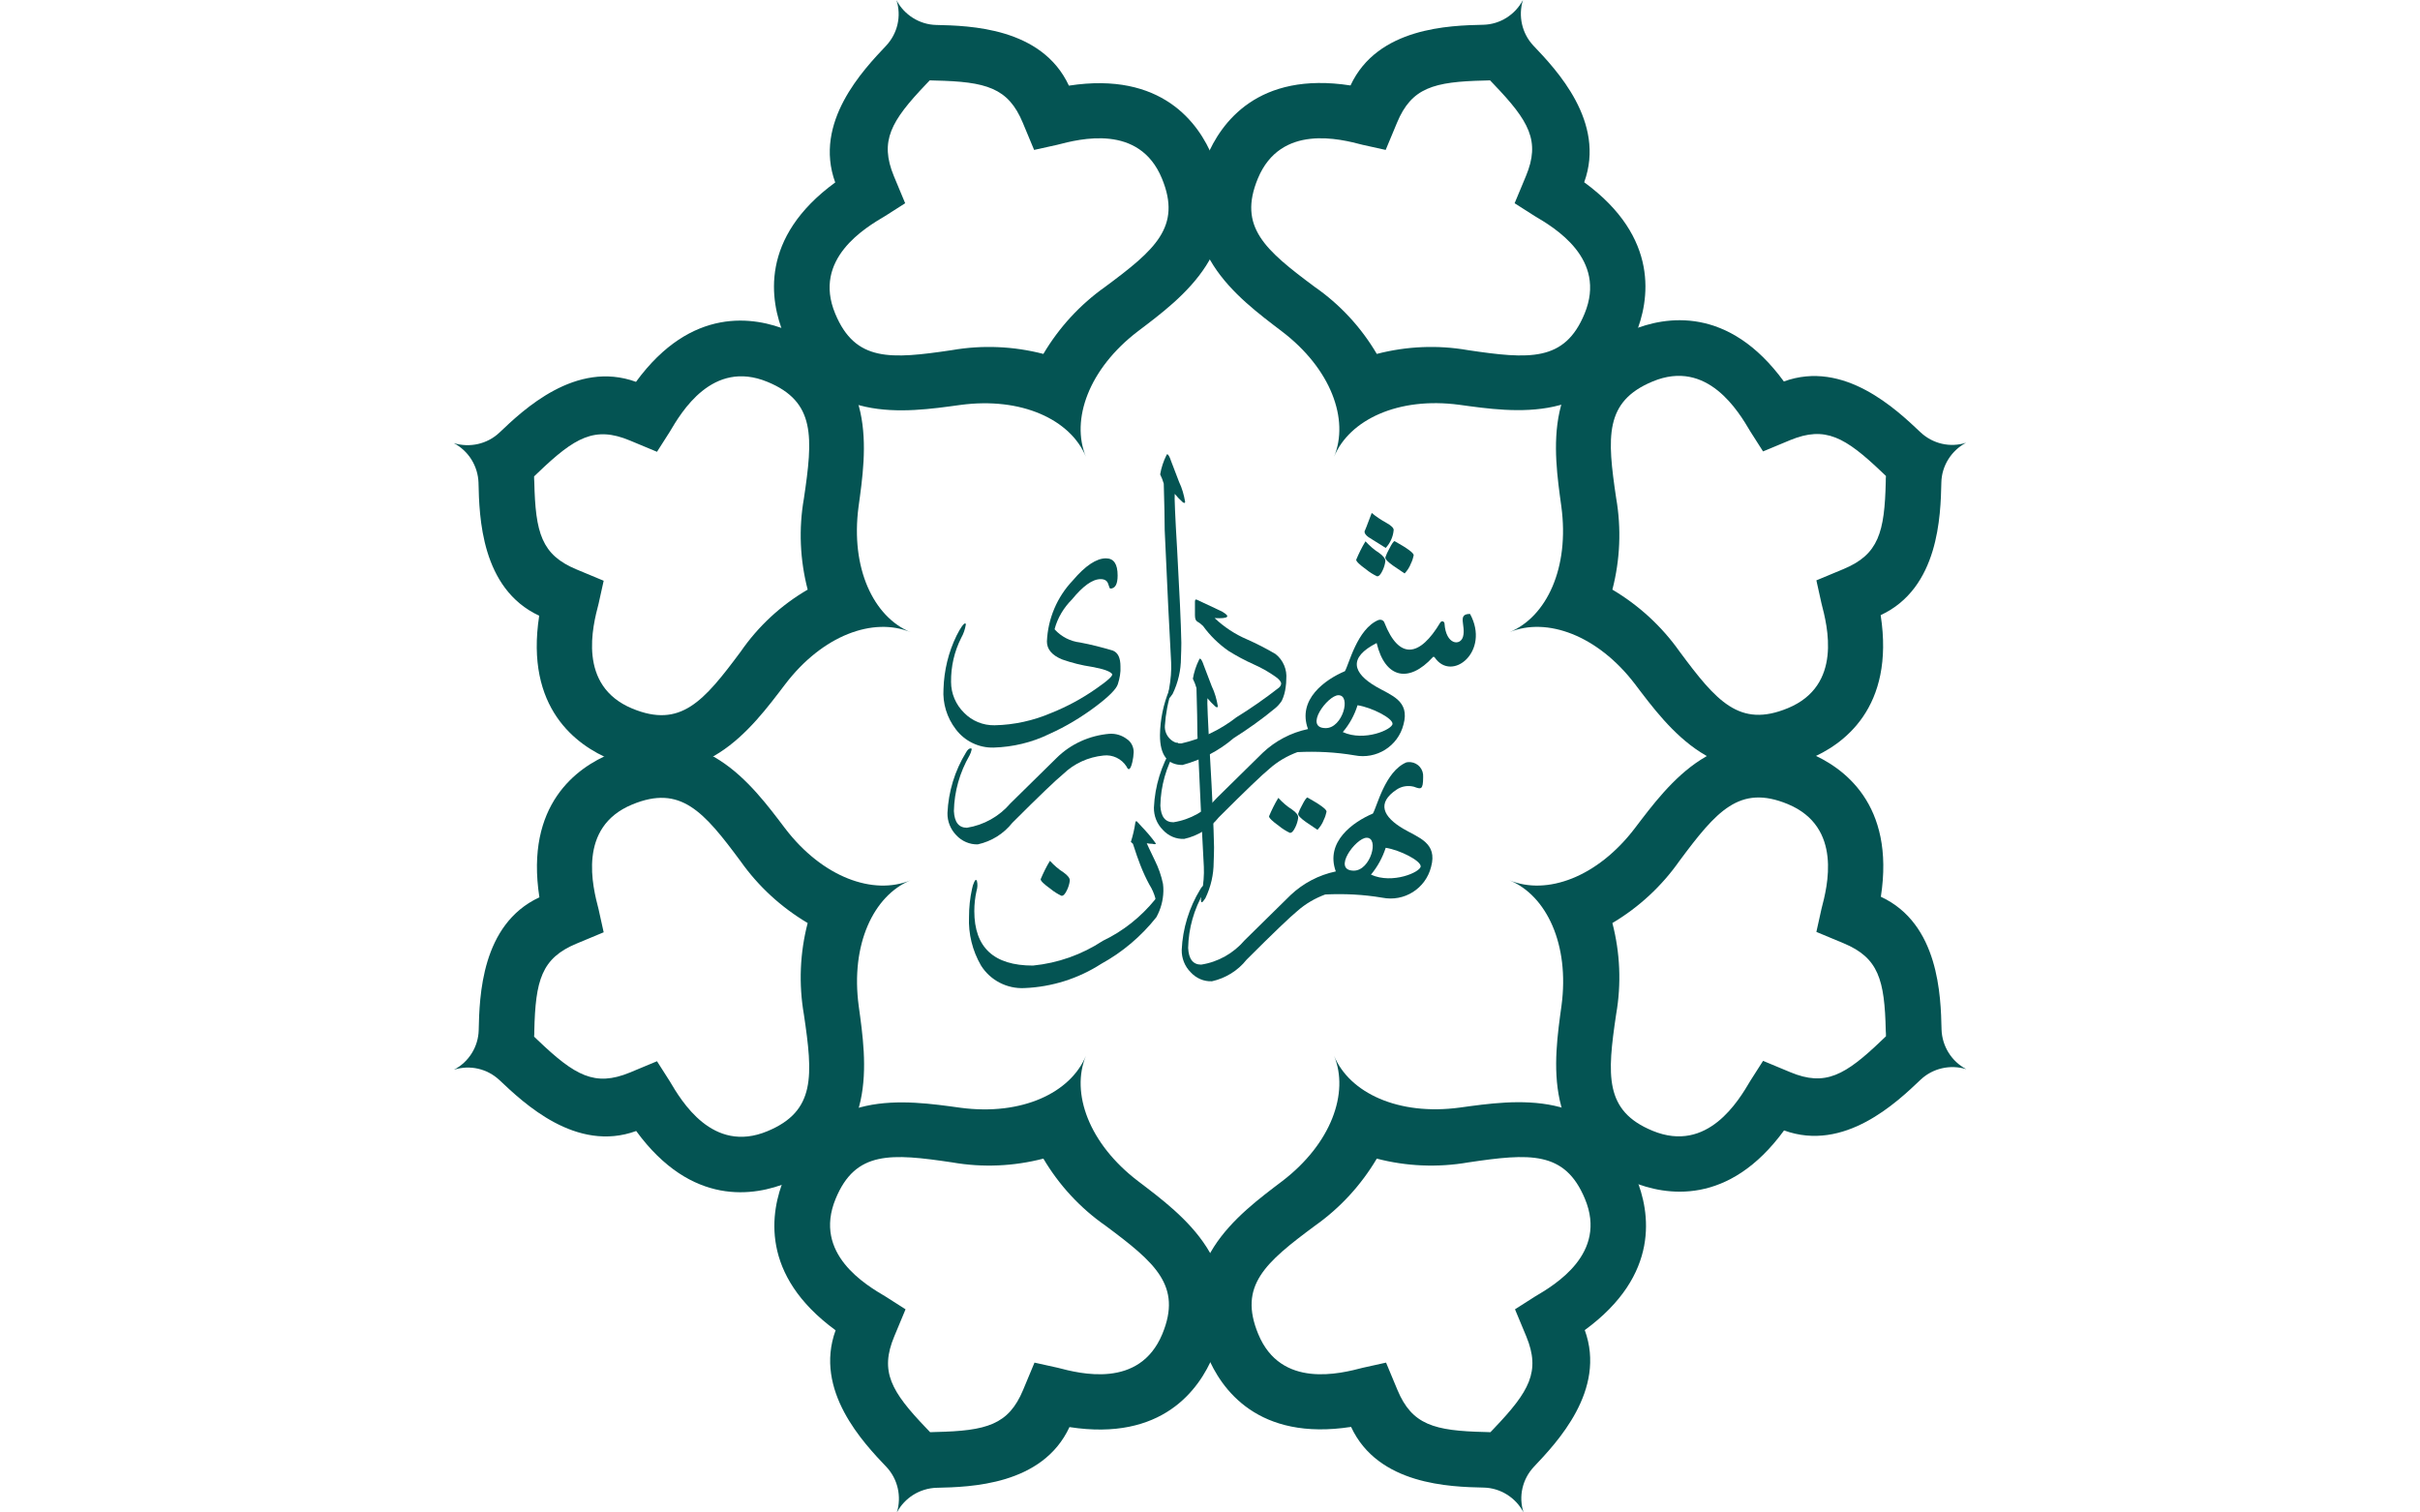
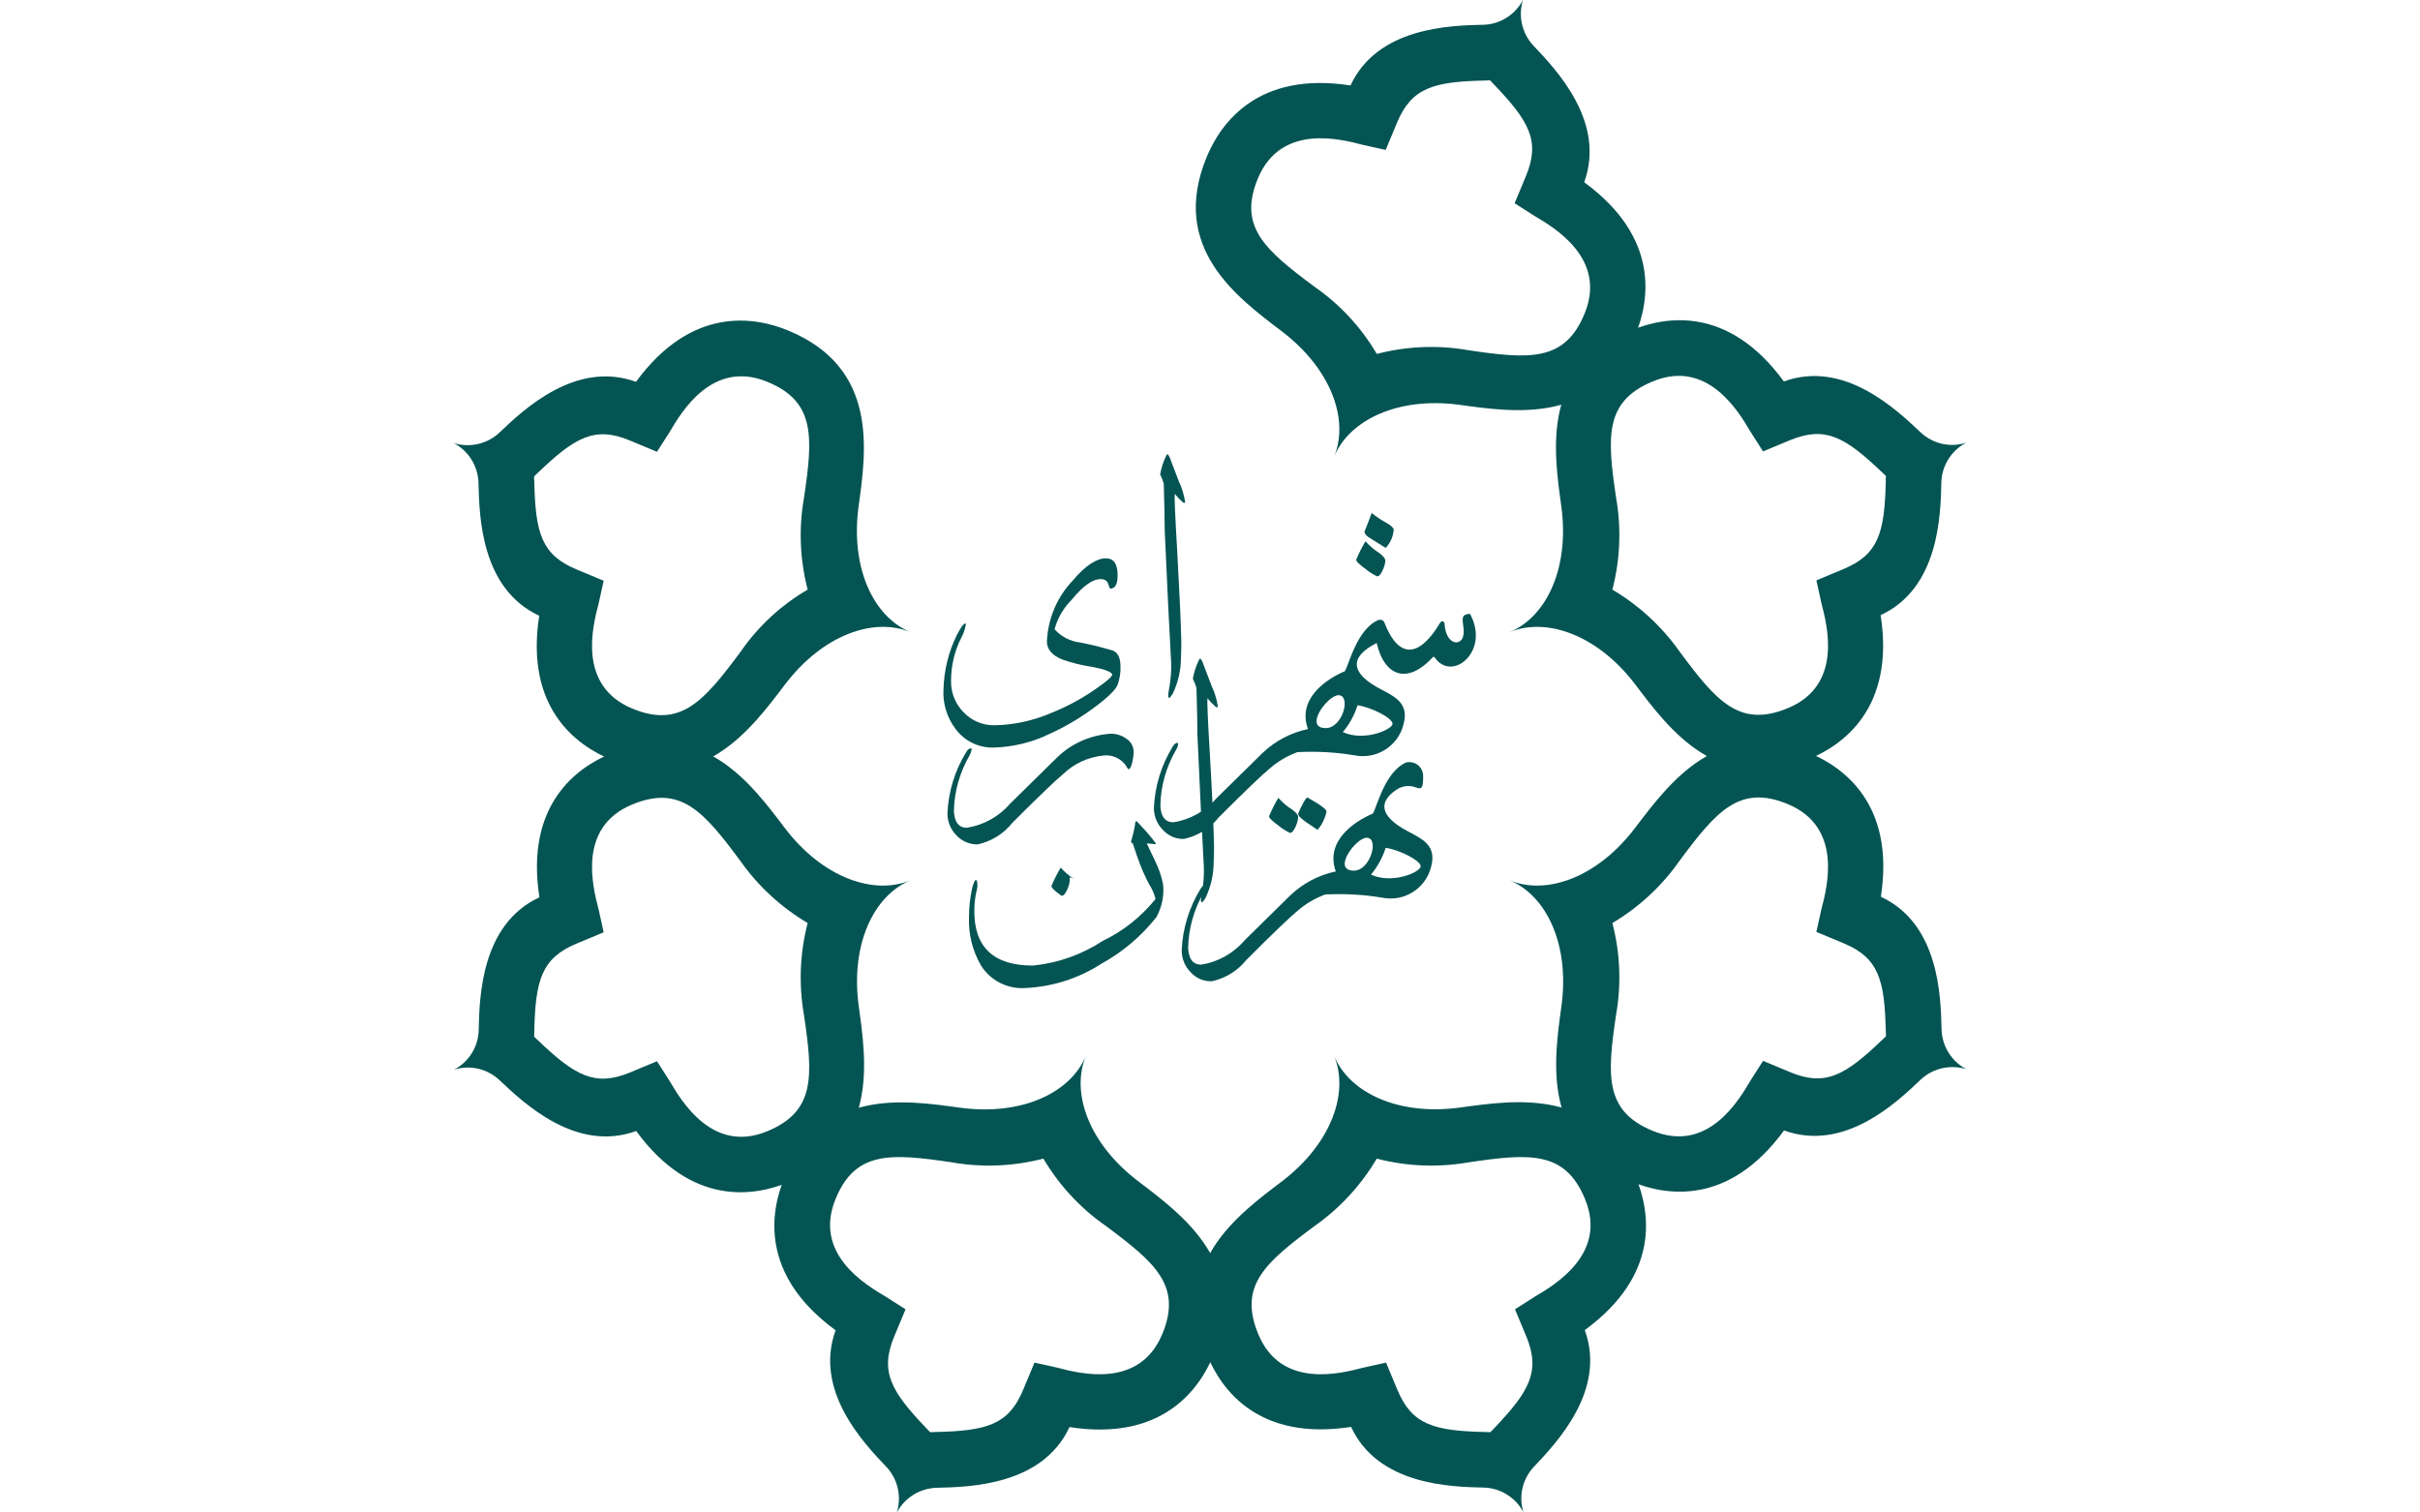
<svg xmlns="http://www.w3.org/2000/svg" version="1.1" id="Layer_1" x="0px" y="0px" viewBox="0 0 128 80" style="enable-background:new 0 0 128 80;" xml:space="preserve">
  <style type="text/css">
	.st0{fill:#045453;}
</style>
  <g id="Group_334" transform="translate(-76.099 -76.099)">
    <g id="Group_325" transform="translate(88.336 76.099)">
-       <path id="Path_378" class="st0" d="M45.2,24.16c-0.81-1.96-3.4-3.18-6.65-2.74c-2.92,0.4-7.34,1.09-9.32-3.71    c-0.75-1.81-1.3-5.13,2.71-8.06c-1.16-3.18,1.48-5.95,2.69-7.23l0,0c0.61-0.65,0.82-1.57,0.55-2.41c0.41,0.78,1.22,1.29,2.1,1.31    h0.01c1.75,0.04,5.58,0.13,7.01,3.21c4.91-0.76,6.87,1.98,7.61,3.79c1.99,4.8-1.62,7.43-3.97,9.21    C45.35,19.51,44.39,22.2,45.2,24.16z M42.95,18.72c0.83-1.4,1.94-2.61,3.27-3.55c2.63-1.95,4.06-3.17,3-5.73    c-1.2-2.91-4.35-2.09-5.54-1.78l-1.22,0.27l-0.6-1.44c-0.77-1.85-1.94-2.17-4.63-2.23l-0.29-0.01l-0.2,0.21    c-1.86,1.95-2.46,3-1.7,4.85l0.6,1.44l-1.05,0.67c-1.05,0.62-3.86,2.27-2.65,5.17c1.06,2.56,2.94,2.41,6.17,1.93    C39.72,18.24,41.37,18.31,42.95,18.72L42.95,18.72z" />
-     </g>
+       </g>
    <g id="Group_326" transform="translate(76.099 88.336)">
      <path id="Path_379" class="st0" d="M48.16,21.2c-1.96-0.81-4.65,0.15-6.64,2.77c-1.79,2.35-4.41,5.95-9.21,3.97    c-1.81-0.75-4.55-2.71-3.79-7.61c-3.08-1.43-3.17-5.26-3.21-7.01V13.3c-0.03-0.89-0.53-1.69-1.31-2.1    c0.85,0.26,1.77,0.05,2.41-0.55l0,0c1.27-1.21,4.04-3.85,7.23-2.69c2.93-4.01,6.26-3.46,8.06-2.71c4.8,1.99,4.11,6.4,3.71,9.32    C44.98,17.81,46.2,20.39,48.16,21.2z M42.72,18.95c-0.41-1.58-0.48-3.22-0.2-4.82c0.48-3.23,0.63-5.12-1.93-6.17    c-2.91-1.2-4.55,1.6-5.17,2.65l-0.67,1.05l-1.44-0.6c-1.85-0.77-2.9-0.17-4.85,1.7l-0.21,0.2c0,0.09,0,0.19,0.01,0.29    c0.06,2.7,0.38,3.86,2.23,4.63l1.44,0.6l-0.27,1.22c-0.31,1.18-1.13,4.33,1.78,5.54c2.56,1.06,3.78-0.38,5.73-3    C40.1,20.89,41.31,19.77,42.72,18.95L42.72,18.95z" />
    </g>
    <g id="Group_327" transform="translate(76.099 104.451)">
      <path id="Path_380" class="st0" d="M48.16,18.21c-1.96,0.81-3.18,3.4-2.74,6.65c0.4,2.92,1.09,7.34-3.71,9.32    c-1.81,0.75-5.13,1.3-8.06-2.71c-3.18,1.16-5.95-1.48-7.23-2.69l0,0c-0.65-0.61-1.57-0.82-2.41-0.55c0.79-0.41,1.29-1.22,1.31-2.1    v-0.01c0.04-1.75,0.13-5.58,3.21-7.01c-0.76-4.91,1.98-6.87,3.79-7.61c4.8-1.99,7.43,1.62,9.21,3.97    C43.51,18.06,46.2,19.02,48.16,18.21z M42.72,20.47c-1.4-0.83-2.61-1.94-3.55-3.27c-1.95-2.63-3.17-4.06-5.73-3    c-2.91,1.2-2.09,4.35-1.78,5.54l0.27,1.22l-1.44,0.6c-1.85,0.77-2.17,1.94-2.23,4.63c0,0.1,0,0.2-0.01,0.29l0.21,0.2    c1.95,1.86,3,2.46,4.85,1.7l1.44-0.6l0.67,1.05c0.62,1.05,2.27,3.86,5.17,2.65c2.56-1.06,2.41-2.94,1.93-6.17    C42.24,23.69,42.31,22.04,42.72,20.47L42.72,20.47z" />
    </g>
    <g id="Group_328" transform="translate(88.336 116.432)">
      <path id="Path_381" class="st0" d="M45.2,15.51c-0.81,1.96,0.15,4.65,2.77,6.64c2.35,1.79,5.95,4.41,3.97,9.21    c-0.75,1.81-2.71,4.55-7.61,3.79c-1.43,3.08-5.26,3.17-7.01,3.21H37.3c-0.89,0.03-1.69,0.53-2.1,1.31    c0.26-0.85,0.05-1.77-0.55-2.41l0,0c-1.21-1.27-3.85-4.04-2.69-7.23c-4.01-2.93-3.46-6.26-2.71-8.06c1.99-4.8,6.4-4.11,9.32-3.71    C41.81,18.69,44.39,17.47,45.2,15.51z M42.95,20.95c-1.58,0.41-3.22,0.48-4.82,0.2c-3.23-0.48-5.12-0.63-6.17,1.93    c-1.2,2.91,1.6,4.55,2.65,5.17l1.05,0.67l-0.6,1.44c-0.77,1.85-0.17,2.9,1.7,4.85l0.2,0.21l0.29-0.01    c2.7-0.06,3.86-0.38,4.63-2.23l0.6-1.44l1.22,0.27c1.18,0.31,4.33,1.13,5.54-1.78c1.06-2.56-0.38-3.78-3-5.73    C44.89,23.56,43.78,22.35,42.95,20.95z" />
    </g>
    <g id="Group_329" transform="translate(104.451 116.432)">
      <path id="Path_382" class="st0" d="M42.21,15.51c0.81,1.96,3.4,3.18,6.65,2.74c2.92-0.4,7.34-1.09,9.32,3.71    c0.75,1.81,1.3,5.13-2.71,8.06c1.16,3.18-1.48,5.95-2.69,7.23l0,0c-0.61,0.65-0.82,1.57-0.55,2.41c-0.41-0.78-1.22-1.29-2.1-1.31    h-0.01c-1.75-0.04-5.58-0.13-7.01-3.21c-4.91,0.76-6.87-1.98-7.61-3.79c-1.99-4.8,1.62-7.43,3.97-9.21    C42.06,20.16,43.02,17.47,42.21,15.51z M44.47,20.95c-0.83,1.4-1.94,2.61-3.27,3.55c-2.63,1.95-4.06,3.17-3,5.73    c1.2,2.91,4.35,2.09,5.54,1.78l1.22-0.27l0.6,1.44c0.77,1.85,1.94,2.17,4.63,2.23l0.29,0.01l0.2-0.21c1.86-1.95,2.46-3,1.7-4.85    l-0.6-1.44l1.05-0.67c1.05-0.62,3.86-2.27,2.65-5.17c-1.06-2.56-2.94-2.41-6.17-1.93C47.69,21.43,46.04,21.36,44.47,20.95    L44.47,20.95z" />
    </g>
    <g id="Group_330" transform="translate(116.432 104.451)">
      <path id="Path_383" class="st0" d="M39.51,18.21c1.96,0.81,4.65-0.15,6.64-2.77c1.79-2.35,4.41-5.95,9.21-3.97    c1.81,0.75,4.55,2.71,3.79,7.61c3.08,1.43,3.17,5.26,3.21,7.01v0.01c0.03,0.89,0.53,1.69,1.31,2.1c-0.85-0.26-1.77-0.05-2.41,0.55    l0,0c-1.27,1.21-4.04,3.85-7.23,2.69c-2.93,4.01-6.26,3.46-8.06,2.71c-4.8-1.99-4.11-6.4-3.71-9.32    C42.69,21.61,41.47,19.02,39.51,18.21z M44.95,20.47c0.41,1.58,0.48,3.22,0.2,4.82c-0.48,3.23-0.63,5.12,1.93,6.17    c2.91,1.2,4.55-1.6,5.17-2.65l0.67-1.05l1.44,0.6c1.85,0.77,2.9,0.17,4.85-1.7l0.21-0.2c0-0.09,0-0.19-0.01-0.29    c-0.06-2.7-0.38-3.86-2.23-4.63l-1.44-0.6l0.27-1.22c0.31-1.18,1.13-4.33-1.78-5.54c-2.56-1.06-3.78,0.38-5.73,3    C47.56,18.52,46.35,19.64,44.95,20.47L44.95,20.47z" />
    </g>
    <g id="Group_331" transform="translate(116.432 88.336)">
      <path id="Path_384" class="st0" d="M39.51,21.2c1.96-0.81,3.18-3.4,2.74-6.65c-0.4-2.92-1.09-7.34,3.71-9.32    c1.81-0.75,5.13-1.3,8.06,2.71c3.18-1.16,5.95,1.48,7.23,2.69l0,0c0.65,0.61,1.57,0.82,2.41,0.55c-0.78,0.41-1.29,1.22-1.31,2.1    v0.01c-0.04,1.75-0.13,5.58-3.21,7.01c0.76,4.91-1.98,6.87-3.79,7.61c-4.8,1.99-7.43-1.62-9.21-3.97    C44.16,21.35,41.47,20.39,39.51,21.2z M44.95,18.95c1.4,0.83,2.61,1.94,3.55,3.27c1.95,2.63,3.17,4.06,5.73,3    c2.91-1.2,2.09-4.35,1.78-5.54l-0.27-1.22l1.44-0.6c1.85-0.77,2.17-1.94,2.23-4.63c0-0.1,0-0.2,0.01-0.29l-0.21-0.2    c-1.95-1.86-3-2.46-4.85-1.7l-1.44,0.6l-0.67-1.05c-0.62-1.05-2.27-3.86-5.17-2.65c-2.56,1.06-2.41,2.94-1.93,6.17    C45.43,15.72,45.36,17.37,44.95,18.95L44.95,18.95z" />
    </g>
    <g id="Group_332" transform="translate(104.451 76.099)">
      <path id="Path_385" class="st0" d="M42.21,24.16c0.81-1.96-0.15-4.65-2.77-6.64c-2.35-1.79-5.95-4.41-3.97-9.21    c0.75-1.81,2.71-4.55,7.61-3.79c1.43-3.08,5.26-3.17,7.01-3.21h0.01c0.89-0.02,1.69-0.53,2.1-1.31c-0.26,0.85-0.05,1.77,0.55,2.41    l0,0c1.21,1.27,3.85,4.04,2.69,7.23c4.01,2.93,3.46,6.26,2.71,8.06c-1.99,4.8-6.4,4.11-9.32,3.71    C45.61,20.98,43.02,22.2,42.21,24.16z M44.47,18.72c1.58-0.41,3.22-0.48,4.82-0.2c3.23,0.48,5.12,0.63,6.17-1.93    c1.2-2.91-1.6-4.55-2.65-5.17l-1.05-0.67l0.6-1.44c0.77-1.85,0.17-2.9-1.7-4.85l-0.2-0.21l-0.29,0.01    c-2.7,0.06-3.86,0.38-4.63,2.23l-0.6,1.44l-1.22-0.27c-1.18-0.31-4.33-1.13-5.54,1.78c-1.06,2.56,0.38,3.78,3,5.73    C42.52,16.1,43.64,17.31,44.47,18.72L44.47,18.72z" />
    </g>
    <g id="Group_333" transform="translate(94.813 93.451)">
      <path id="Path_386" class="st0" d="M40.41,18.84c-0.08,0.25-0.46,0.64-1.15,1.16c-0.77,0.58-1.6,1.08-2.47,1.47    c-0.92,0.45-1.93,0.69-2.95,0.72c-0.78,0.02-1.53-0.34-2-0.97c-0.47-0.61-0.7-1.37-0.65-2.13c0.03-0.98,0.26-1.94,0.69-2.82    c0.22-0.44,0.38-0.65,0.46-0.65c0.02,0,0.03,0.03,0.03,0.07c-0.04,0.24-0.12,0.48-0.24,0.69c-0.37,0.73-0.55,1.53-0.54,2.34    c0,0.61,0.25,1.2,0.69,1.63c0.42,0.43,1,0.67,1.61,0.66c1.04-0.02,2.07-0.25,3.02-0.66c0.82-0.33,1.6-0.75,2.33-1.26    c0.64-0.44,0.92-0.7,0.87-0.79c-0.1-0.14-0.45-0.27-1.07-0.38c-0.53-0.08-1.06-0.21-1.57-0.39c-0.54-0.22-0.81-0.54-0.81-0.95    c0.05-1.21,0.54-2.36,1.37-3.23c0.66-0.78,1.25-1.17,1.75-1.17c0.42,0,0.62,0.3,0.62,0.91c0,0.46-0.13,0.69-0.39,0.69    c-0.02,0-0.06-0.08-0.11-0.25c-0.05-0.16-0.18-0.25-0.4-0.25c-0.43,0-0.93,0.36-1.52,1.08c-0.43,0.43-0.75,0.96-0.91,1.55    c0,0.01,0,0.03,0.01,0.04c0.35,0.38,0.82,0.62,1.33,0.68c0.59,0.11,1.17,0.26,1.74,0.43c0.27,0.11,0.4,0.39,0.4,0.83    C40.57,18.21,40.51,18.53,40.41,18.84z" />
      <path id="Path_387" class="st0" d="M41.25,22.43c-0.01,0.18-0.03,0.35-0.07,0.52c-0.06,0.25-0.12,0.38-0.19,0.38    c-0.04,0-0.08-0.05-0.12-0.14c-0.26-0.41-0.74-0.64-1.22-0.58c-0.8,0.08-1.55,0.42-2.13,0.98c-0.39,0.32-1.29,1.18-2.69,2.58    c-0.46,0.58-1.1,0.98-1.83,1.14c-0.43,0.01-0.84-0.17-1.13-0.48c-0.31-0.32-0.48-0.74-0.47-1.18c0.05-1.13,0.39-2.24,0.98-3.2    c0.08-0.15,0.17-0.22,0.26-0.22c0.03,0,0.04,0.02,0.04,0.06c-0.02,0.11-0.06,0.21-0.11,0.31c-0.52,0.9-0.81,1.91-0.83,2.95    c0.03,0.59,0.26,0.88,0.69,0.88c0.89-0.14,1.71-0.6,2.3-1.29c0.81-0.8,1.63-1.6,2.43-2.39c0.75-0.75,1.75-1.2,2.81-1.29    c0.33-0.02,0.66,0.08,0.92,0.28C41.11,21.88,41.25,22.15,41.25,22.43z" />
      <path id="Path_388" class="st0" d="M59.04,15.12c-0.7,0-0.21,0.61-0.37,1.2c-0.14,0.51-0.91,0.44-0.98-0.69    c0-0.07-0.06-0.12-0.12-0.12c-0.04,0-0.08,0.03-0.1,0.06c-1.09,1.83-2.18,2-2.96,0.01c-0.04-0.12-0.18-0.18-0.3-0.14    c0,0-0.01,0-0.01,0c-1.14,0.47-1.57,2.38-1.78,2.71c-1.04,0.44-2.53,1.49-1.95,3.06c-0.9,0.19-1.72,0.62-2.39,1.25    c-0.81,0.8-1.62,1.6-2.43,2.39c-0.59,0.69-1.4,1.15-2.3,1.29c-0.43,0-0.66-0.29-0.69-0.88c0.02-1.04,0.31-2.05,0.83-2.95    c0.06-0.09,0.1-0.2,0.11-0.31c0-0.04-0.01-0.06-0.04-0.06c-0.09,0-0.18,0.07-0.26,0.22c-0.59,0.97-0.93,2.07-0.98,3.2    c-0.01,0.44,0.16,0.87,0.47,1.18c0.29,0.32,0.7,0.5,1.13,0.48c0.72-0.16,1.37-0.56,1.83-1.14c1.4-1.4,2.3-2.26,2.69-2.58    c0.43-0.38,0.93-0.67,1.47-0.87c1.01-0.05,2.02,0,3.02,0.17c1.16,0.23,2.3-0.48,2.59-1.63c0.35-1.27-0.66-1.54-1.46-2.01    c-1.21-0.71-1.49-1.52,0.04-2.3c0.45,1.88,1.71,2.13,2.97,0.75c0.02-0.03,0.06-0.03,0.09,0c0,0,0.01,0.01,0.01,0.01    C58.08,18.76,60.12,17.1,59.04,15.12z M51.41,21.16c-1.19,0,0.1-1.74,0.67-1.74C52.77,19.42,52.3,21.16,51.41,21.16L51.41,21.16z     M53.09,19.95c0.76,0.12,1.85,0.68,1.85,0.98s-1.49,0.96-2.63,0.44C52.66,20.96,52.93,20.47,53.09,19.95L53.09,19.95z" />
      <path id="Path_389" class="st0" d="M56.56,23.75c0.03-0.4-0.26-0.75-0.66-0.79c-0.07-0.01-0.15,0-0.22,0.01    c-1.14,0.47-1.57,2.38-1.78,2.71c-1.04,0.44-2.53,1.49-1.96,3.06c-0.9,0.19-1.72,0.62-2.39,1.25c-0.81,0.8-1.62,1.59-2.43,2.39    c-0.59,0.69-1.4,1.15-2.3,1.29c-0.43,0-0.66-0.29-0.69-0.88c0.02-1.04,0.31-2.05,0.83-2.95c0.06-0.09,0.1-0.2,0.11-0.31    c0-0.04-0.01-0.06-0.04-0.06c-0.09,0-0.18,0.07-0.26,0.22c-0.59,0.97-0.93,2.07-0.98,3.2c-0.01,0.44,0.16,0.87,0.47,1.18    c0.29,0.32,0.7,0.5,1.13,0.48c0.72-0.16,1.37-0.56,1.83-1.14c1.4-1.4,2.3-2.26,2.69-2.58c0.43-0.38,0.93-0.67,1.47-0.87    c1.01-0.05,2.02,0,3.02,0.17c1.16,0.23,2.29-0.48,2.58-1.63c0.35-1.27-0.66-1.54-1.46-2.01c-1.09-0.64-1.43-1.37-0.36-2.08    c0.27-0.18,0.6-0.23,0.91-0.15C56.43,24.39,56.56,24.46,56.56,23.75z M52.9,28.7c-1.19,0,0.1-1.74,0.67-1.74    C54.25,26.95,53.78,28.69,52.9,28.7L52.9,28.7z M54.58,27.49c0.76,0.12,1.85,0.68,1.85,0.98s-1.49,0.96-2.63,0.44    C54.15,28.49,54.41,28.01,54.58,27.49L54.58,27.49z" />
      <path id="Path_390" class="st0" d="M43.77,16.65c0,0.27-0.01,0.53-0.02,0.79c0,0.66-0.15,1.31-0.44,1.91    c-0.09,0.14-0.16,0.22-0.19,0.21c-0.06,0-0.06-0.17,0.01-0.52c0.08-0.45,0.12-0.91,0.1-1.36c-0.09-1.55-0.2-3.88-0.34-6.99    c0-0.57-0.02-1.39-0.05-2.46c-0.05-0.17-0.11-0.33-0.19-0.49c0.06-0.35,0.17-0.69,0.33-1.01c0.01-0.04,0.03-0.06,0.05-0.05    c0.05,0,0.12,0.12,0.2,0.36c0.14,0.37,0.28,0.74,0.42,1.1c0.16,0.33,0.26,0.69,0.32,1.05c0,0.04-0.02,0.06-0.05,0.06    c-0.04-0.01-0.07-0.03-0.1-0.06c-0.14-0.13-0.28-0.27-0.4-0.42c-0.02,0.15,0.02,1.15,0.13,2.99    C43.67,13.96,43.75,15.59,43.77,16.65z" />
      <path id="Path_391" class="st0" d="M45.5,27.46c0,0.27-0.01,0.53-0.02,0.79c0,0.66-0.15,1.31-0.44,1.91    c-0.09,0.14-0.16,0.22-0.19,0.21c-0.06,0-0.06-0.17,0.01-0.52c0.08-0.45,0.12-0.91,0.1-1.36c-0.09-1.55-0.2-3.88-0.34-6.99    c0-0.57-0.02-1.39-0.05-2.46c-0.05-0.17-0.11-0.33-0.19-0.49c0.06-0.35,0.17-0.69,0.33-1.01c0.01-0.04,0.03-0.06,0.05-0.05    c0.05,0,0.12,0.12,0.2,0.36c0.14,0.37,0.28,0.74,0.42,1.1c0.16,0.33,0.26,0.69,0.32,1.05c0,0.04-0.02,0.06-0.05,0.06    c-0.04-0.01-0.07-0.03-0.1-0.06c-0.14-0.13-0.28-0.27-0.4-0.42c-0.02,0.15,0.02,1.15,0.13,2.99C45.41,24.77,45.48,26.4,45.5,27.46    z" />
-       <path id="Path_392" class="st0" d="M43.83,23.11c-0.79,0-1.19-0.52-1.19-1.57c0.01-0.83,0.18-1.65,0.5-2.42    c0.07-0.18,0.12-0.27,0.16-0.27c0.02,0,0.02,0.02,0.02,0.06c-0.01,0.09-0.03,0.18-0.06,0.26c-0.2,0.6-0.32,1.23-0.36,1.86    c-0.02,0.27,0.09,0.54,0.29,0.72c0.16,0.15,0.37,0.23,0.58,0.22c1.06-0.24,2.05-0.71,2.91-1.38c0.78-0.48,1.52-1,2.24-1.56    c0.07-0.05,0.12-0.13,0.13-0.22c0-0.1-0.1-0.23-0.3-0.37c-0.37-0.26-0.76-0.48-1.17-0.66c-0.45-0.2-0.89-0.44-1.31-0.7    c-0.52-0.36-0.98-0.81-1.35-1.32c-0.09-0.09-0.19-0.17-0.3-0.23c-0.09-0.05-0.13-0.16-0.13-0.34v-0.69c0-0.04,0-0.09,0.02-0.13    c0.02-0.02,0.08-0.01,0.17,0.04l1.17,0.55c0.05,0.02,0.09,0.04,0.13,0.07c0.18,0.11,0.25,0.19,0.21,0.24    c-0.06,0.07-0.29,0.09-0.66,0.07c0.5,0.47,1.07,0.85,1.7,1.12c0.52,0.23,1.03,0.49,1.52,0.78c0.41,0.32,0.62,0.83,0.57,1.34    c0,0.13-0.01,0.27-0.03,0.4c-0.03,0.26-0.1,0.51-0.21,0.74c-0.1,0.15-0.22,0.29-0.36,0.4c-0.69,0.57-1.42,1.09-2.18,1.57    C45.76,22.36,44.83,22.84,43.83,23.11z" />
      <path id="Path_393" class="st0" d="M54.56,12.33c-0.02,0.17-0.07,0.33-0.14,0.48c-0.1,0.22-0.2,0.33-0.3,0.32    c-0.21-0.1-0.4-0.22-0.57-0.36c-0.36-0.26-0.54-0.43-0.53-0.52c0.14-0.33,0.3-0.66,0.49-0.97c0.22,0.24,0.46,0.45,0.73,0.62    C54.46,12.06,54.57,12.21,54.56,12.33z" />
-       <path id="Path_394" class="st0" d="M37.87,29.23c-0.02,0.17-0.07,0.33-0.14,0.48c-0.1,0.22-0.2,0.33-0.3,0.32    c-0.21-0.1-0.4-0.22-0.57-0.36c-0.36-0.26-0.54-0.43-0.53-0.52c0.14-0.33,0.3-0.66,0.49-0.97c0.22,0.24,0.46,0.45,0.73,0.62    C37.77,28.96,37.88,29.1,37.87,29.23z" />
+       <path id="Path_394" class="st0" d="M37.87,29.23c-0.02,0.17-0.07,0.33-0.14,0.48c-0.1,0.22-0.2,0.33-0.3,0.32    c-0.36-0.26-0.54-0.43-0.53-0.52c0.14-0.33,0.3-0.66,0.49-0.97c0.22,0.24,0.46,0.45,0.73,0.62    C37.77,28.96,37.88,29.1,37.87,29.23z" />
      <path id="Path_395" class="st0" d="M55,10.69c-0.03,0.35-0.18,0.68-0.42,0.94c-0.3-0.19-0.6-0.38-0.91-0.57    c-0.15-0.11-0.22-0.21-0.21-0.31c0,0.02,0.13-0.3,0.38-0.97c0.24,0.2,0.5,0.37,0.77,0.52C54.88,10.45,55.01,10.58,55,10.69z" />
-       <path id="Path_396" class="st0" d="M56.06,12.02c-0.03,0.15-0.08,0.3-0.15,0.44c-0.07,0.19-0.19,0.37-0.33,0.52    c-0.21-0.14-0.41-0.28-0.62-0.42c-0.28-0.2-0.41-0.34-0.4-0.43c0.05-0.15,0.12-0.3,0.2-0.44c0.14-0.28,0.24-0.42,0.29-0.42    C55.73,11.65,56.07,11.9,56.06,12.02z" />
      <path id="Path_397" class="st0" d="M49.95,25.9c-0.02,0.17-0.07,0.33-0.14,0.48c-0.1,0.22-0.2,0.33-0.3,0.32    c-0.21-0.1-0.4-0.22-0.57-0.36c-0.36-0.26-0.54-0.43-0.53-0.52c0.14-0.33,0.3-0.66,0.49-0.97c0.22,0.24,0.46,0.45,0.73,0.62    C49.86,25.63,49.96,25.77,49.95,25.9z" />
      <path id="Path_398" class="st0" d="M51.45,25.58c-0.03,0.15-0.08,0.3-0.15,0.44c-0.07,0.19-0.19,0.37-0.33,0.52    c-0.21-0.14-0.41-0.28-0.62-0.42c-0.28-0.2-0.41-0.34-0.4-0.43c0.05-0.15,0.12-0.3,0.2-0.44c0.14-0.28,0.24-0.42,0.29-0.42    C51.12,25.21,51.46,25.46,51.45,25.58z" />
      <path id="Path_399" class="st0" d="M42.8,29.4c0.02,0.13,0.02,0.26,0.02,0.39c-0.01,0.48-0.14,0.95-0.37,1.37    c-0.8,1.01-1.79,1.85-2.92,2.47c-1.21,0.78-2.61,1.22-4.05,1.28c-0.93,0.05-1.82-0.41-2.31-1.2c-0.45-0.78-0.67-1.67-0.63-2.56    c0-0.5,0.05-1,0.16-1.49c0.02-0.12,0.06-0.24,0.11-0.35c0.06-0.14,0.11-0.16,0.15-0.06c0.04,0.17,0.03,0.35-0.02,0.51    c-0.08,0.35-0.12,0.71-0.12,1.08c0,1.92,1.03,2.88,3.1,2.88c1.32-0.13,2.59-0.58,3.7-1.31c1.07-0.51,2.01-1.26,2.76-2.18    c0.01-0.02,0.02-0.04,0.02-0.06c-0.07-0.26-0.18-0.51-0.32-0.73c-0.18-0.33-0.34-0.68-0.48-1.04c-0.11-0.28-0.24-0.65-0.39-1.12    c-0.04-0.03-0.07-0.06-0.11-0.1c0.11-0.34,0.19-0.69,0.24-1.04c0.01-0.04,0.03-0.06,0.06-0.06c0.01,0,0.1,0.1,0.29,0.31    c0.26,0.27,0.51,0.56,0.73,0.87c0,0.03-0.02,0.04-0.06,0.04c-0.04,0-0.08-0.01-0.12-0.02c-0.1,0-0.2-0.01-0.3-0.03    c0.01,0.02,0.14,0.32,0.42,0.89C42.56,28.54,42.71,28.96,42.8,29.4z" />
    </g>
  </g>
</svg>